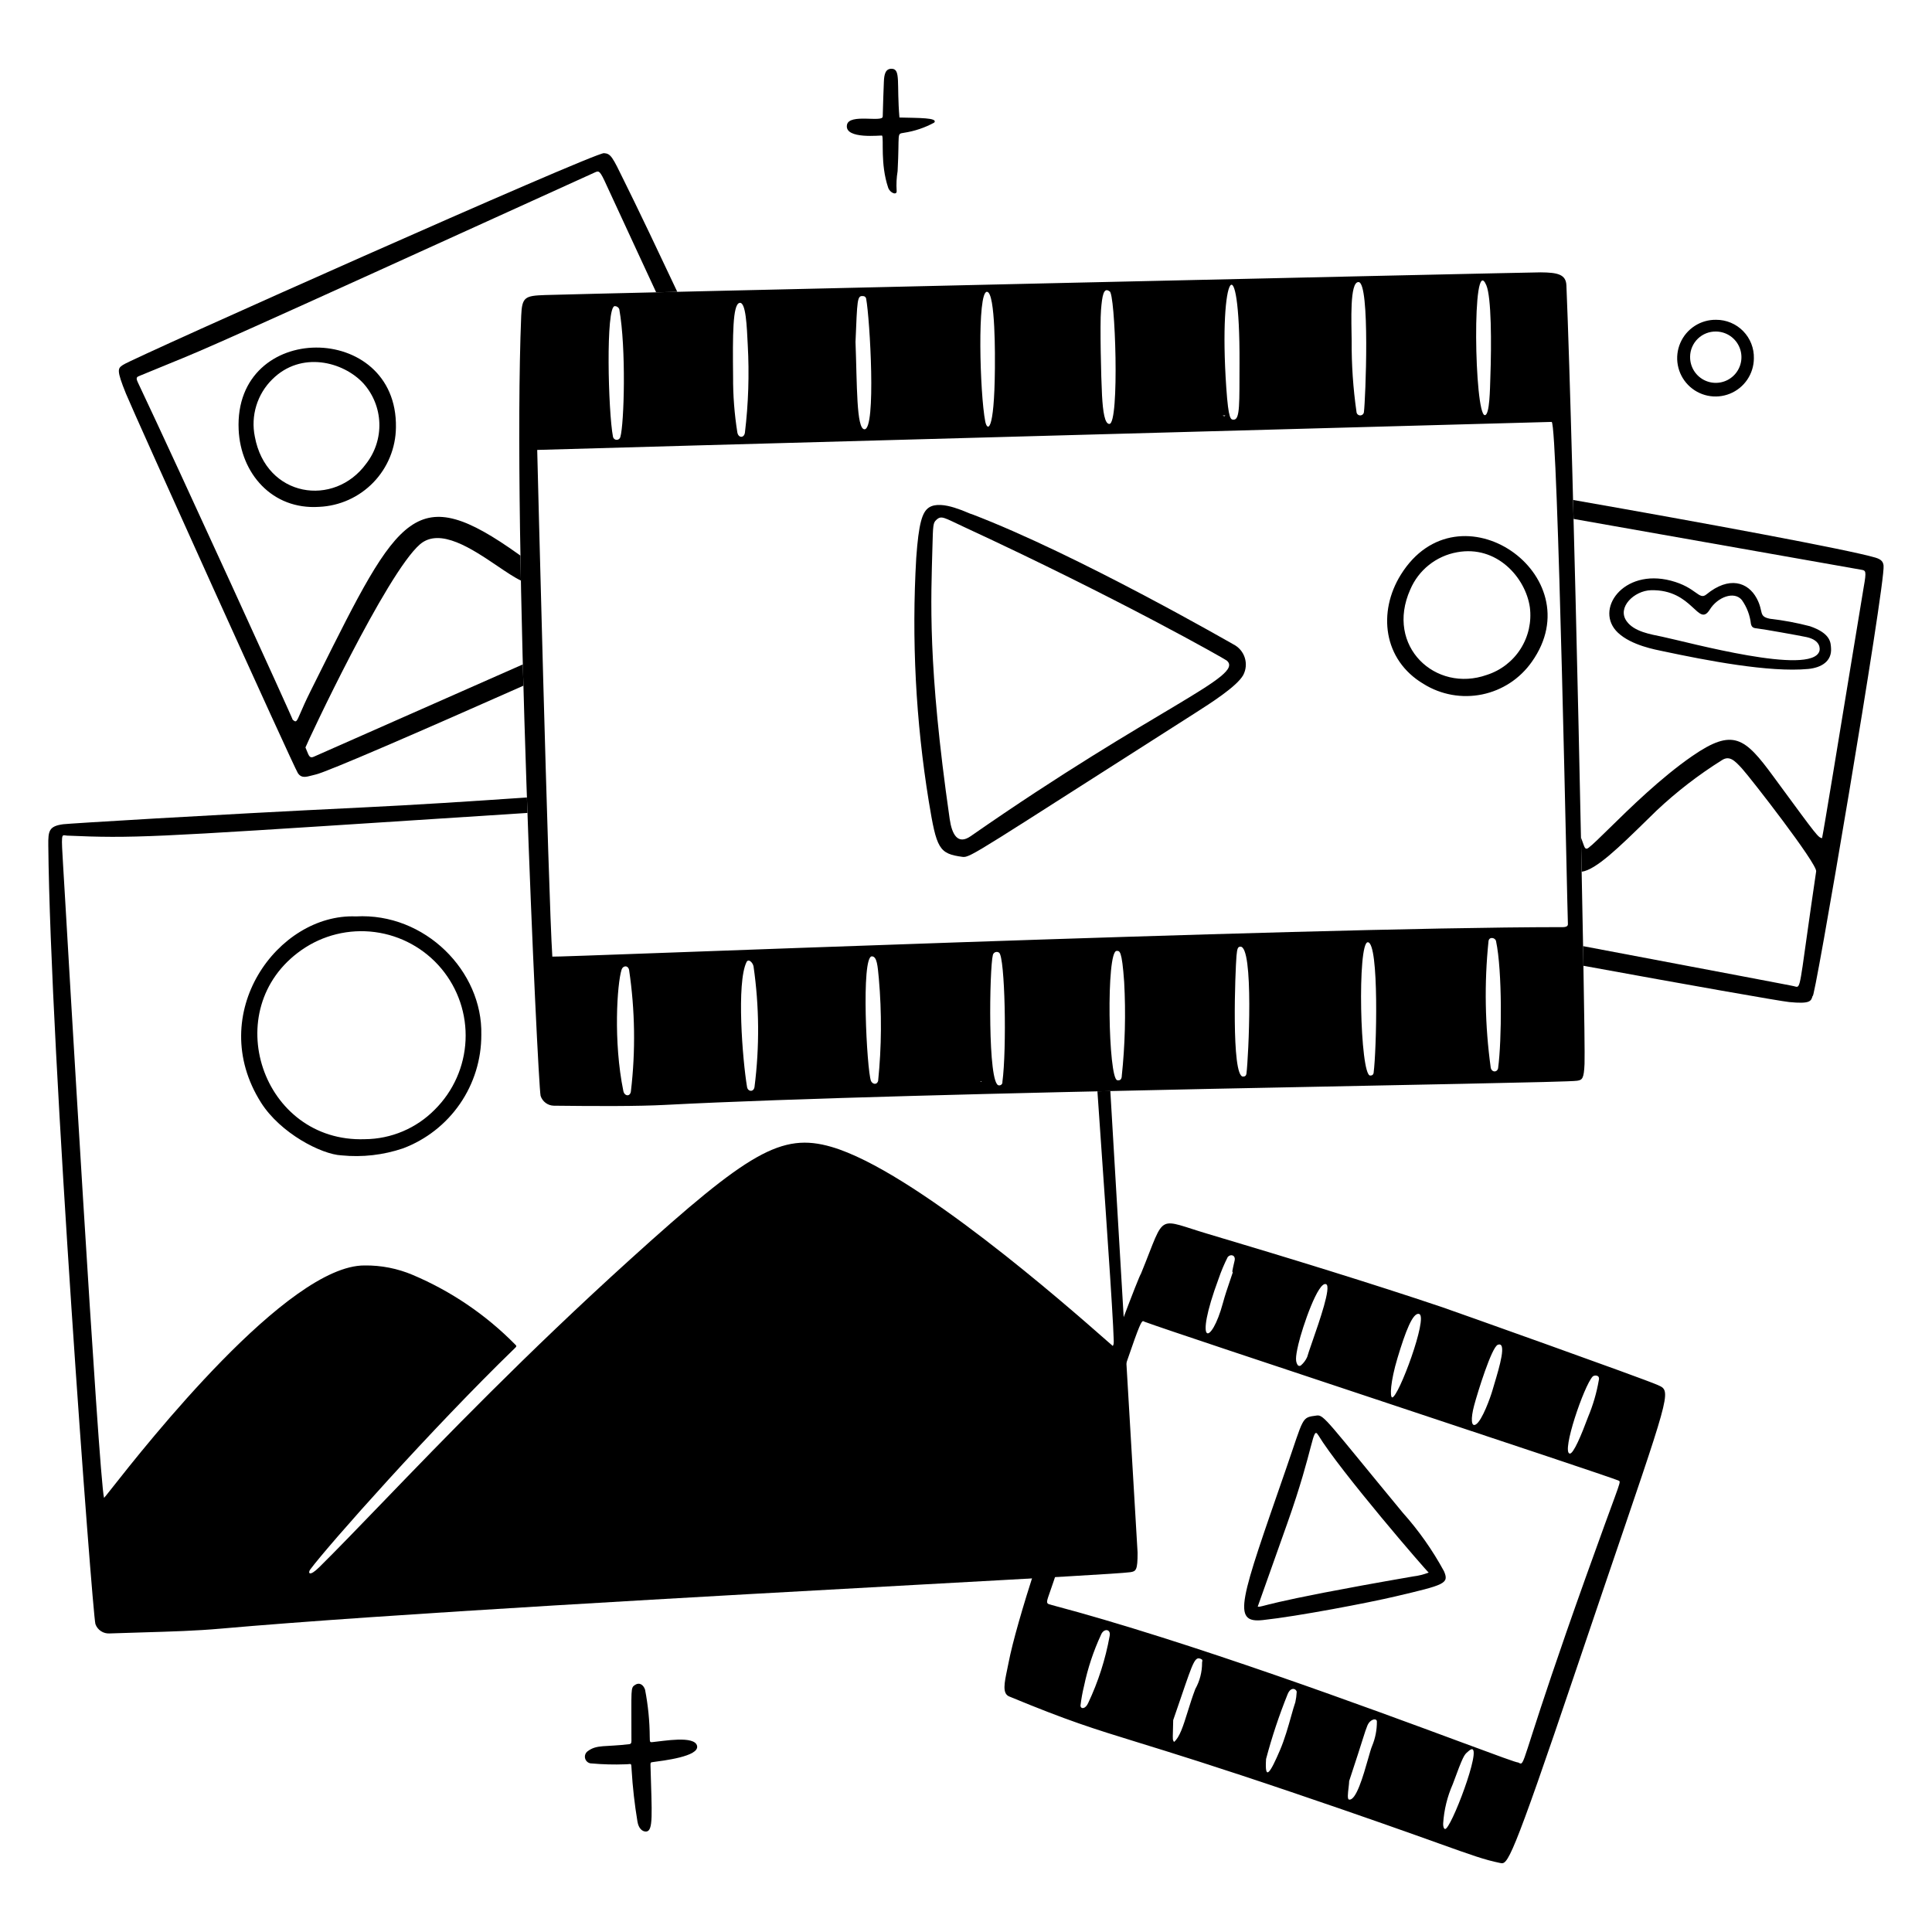
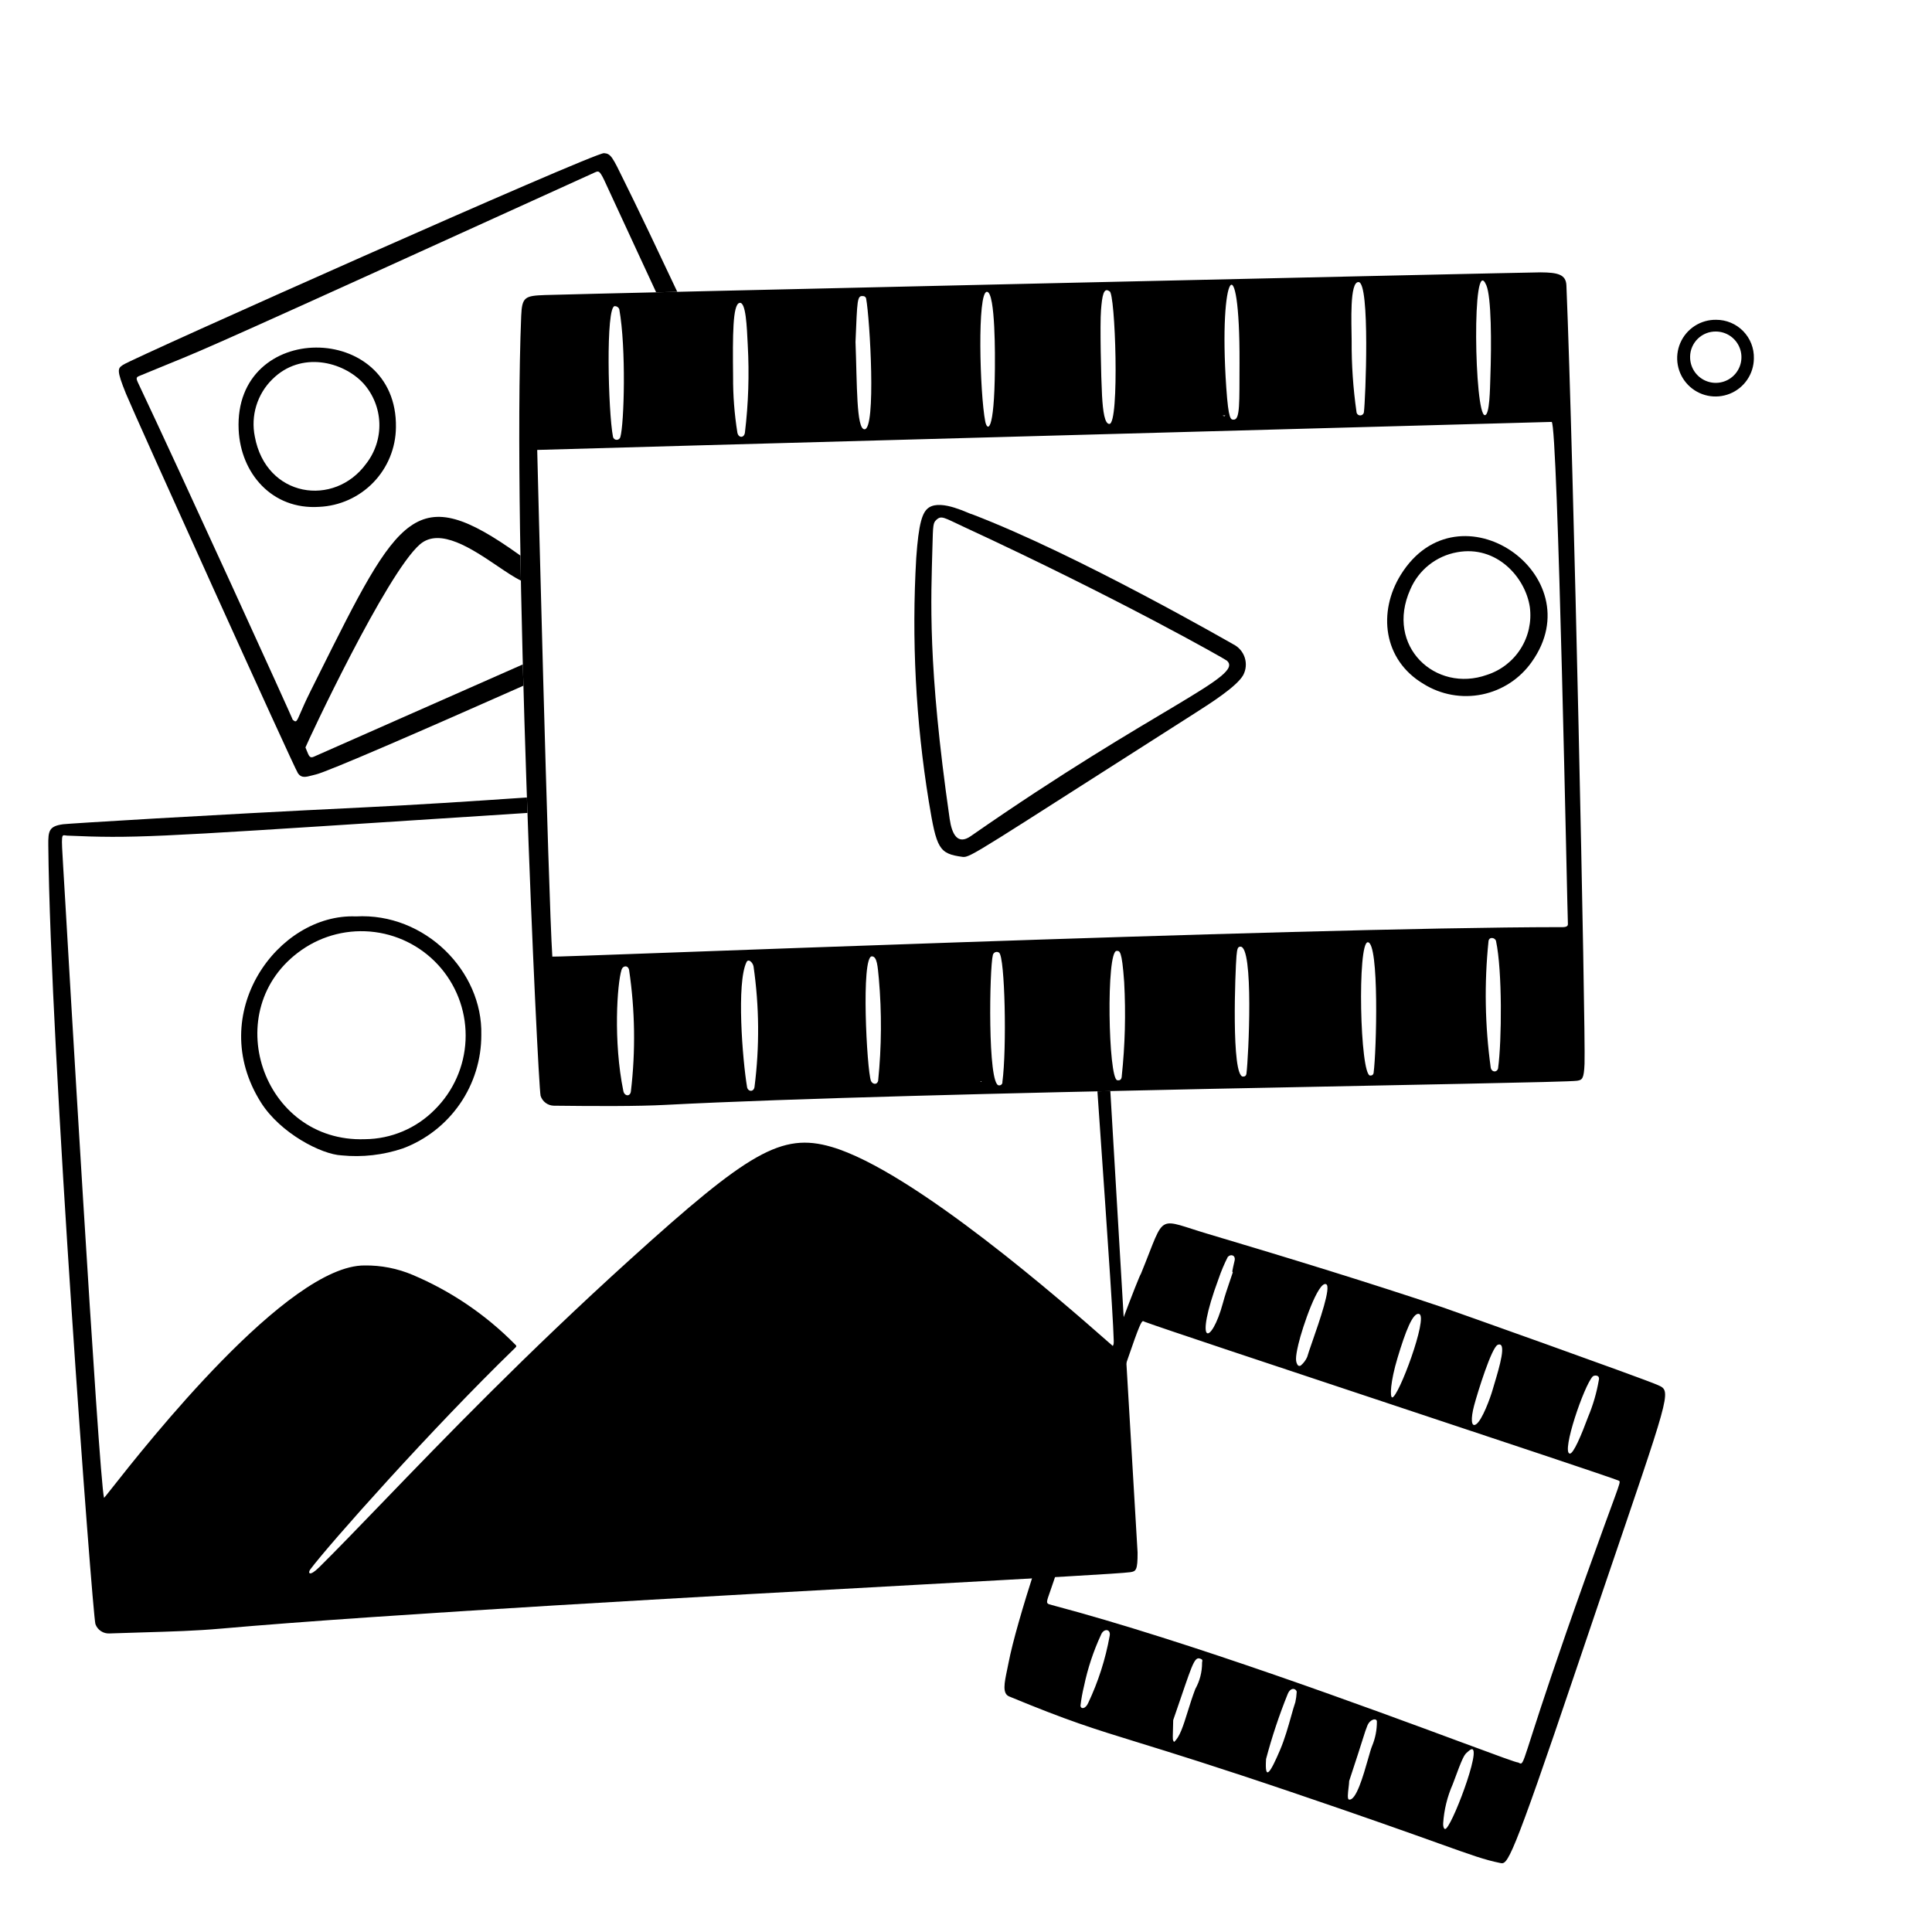
<svg xmlns="http://www.w3.org/2000/svg" fill="none" viewBox="0 0 400 400" id="Media-Content-Multiple-Content--Streamline-Milano" height="400" width="400">
  <desc>Media Content Multiple Content Streamline Illustration: https://streamlinehq.com</desc>
  <g id="media-content-multiple-content--media-content-multiple-content">
    <g id="details">
-       <path id="vector" fill="#000000" d="M134.524 359.63c0 1.126 0.066 1.098 0.57 1.054 2.102 -0.184 8.774 -1.44 9.232 0.8 0.444 2.184 -7 3.04 -9.25 3.35 -0.35 0.048 -0.42 0.094 -0.4 0.628 0.286 10.18 0.622 13.686 -0.916 13.74 -0.716 0.024 -1.552 -0.57 -1.788 -2.112 -0.586 -3.526 -0.987 -7.078 -1.2 -10.646 -0.108 -1.636 0.06 -1.158 -1.34 -1.162 -2.299 0.086 -4.601 0.026 -6.892 -0.178 -0.302 0.01 -0.598 -0.078 -0.846 -0.252 -0.247 -0.172 -0.432 -0.42 -0.527 -0.708 -0.095 -0.286 -0.095 -0.594 0.001 -0.882 0.095 -0.286 0.28 -0.534 0.528 -0.706 1.876 -1.4 3.584 -0.838 8.6 -1.444 0.52 -0.062 0.434 -0.564 0.434 -1.126 0.018 -10.526 -0.22 -10.52 0.782 -11.164 0.884 -0.57 1.704 0 2.04 1 0.627 3.232 0.953 6.516 0.972 9.808Z" stroke-width="2" />
-       <path id="vector_2" fill="#000000" d="M183 16.868c0.062 -1.4 0.284 -2.71 1.686 -2.628 1.826 0.106 0.938 3.054 1.534 10.09 4.018 0.108 8.058 0.022 7.2 1.054 -1.951 1.063 -4.073 1.777 -6.27 2.108 -1.574 0.264 -0.878 -0.14 -1.31 7.94 -0.221 1.344 -0.288 2.709 -0.2 4.068 0.118 1.014 -1.368 0.502 -1.758 -0.656 -1.652 -4.904 -0.87 -10.038 -1.25 -10.766 -0.068 -0.13 -7.826 0.88 -7.278 -2.214 0.43 -2.436 7.456 -0.444 7.4 -1.74 0.02 0.2 0.046 -2.464 0.246 -7.256Z" stroke-width="2" />
      <path id="vector_3" fill="#000000" d="M355.32 66.212c1.042 -0.003 2.074 0.204 3.034 0.607 0.962 0.404 1.832 0.996 2.558 1.742 0.728 0.746 1.298 1.631 1.678 2.601 0.378 0.971 0.56 2.008 0.53 3.049 -0.012 1.574 -0.492 3.108 -1.378 4.409 -0.886 1.301 -2.138 2.309 -3.598 2.896 -1.46 0.587 -3.062 0.728 -4.602 0.403 -1.54 -0.325 -2.948 -1.1 -4.046 -2.226 -1.1 -1.127 -1.838 -2.555 -2.124 -4.102 -0.286 -1.548 -0.104 -3.145 0.52 -4.59 0.624 -1.445 1.664 -2.671 2.986 -3.524 1.322 -0.853 2.868 -1.293 4.442 -1.266Zm-5.4 7.628c-0.022 1.052 0.268 2.088 0.834 2.974 0.568 0.887 1.384 1.586 2.35 2.008 0.964 0.422 2.032 0.548 3.068 0.362 1.036 -0.186 1.992 -0.675 2.75 -1.406 0.758 -0.731 1.282 -1.67 1.504 -2.699 0.224 -1.029 0.136 -2.1 -0.252 -3.079 -0.386 -0.979 -1.056 -1.821 -1.922 -2.419 -0.866 -0.598 -1.89 -0.926 -2.942 -0.941 -0.696 -0.017 -1.39 0.105 -2.038 0.358 -0.65 0.253 -1.242 0.632 -1.744 1.116 -0.502 0.484 -0.902 1.062 -1.18 1.701 -0.276 0.639 -0.422 1.327 -0.432 2.024h0.004Z" stroke-width="2" />
    </g>
    <g id="image-1">
      <path id="vector_4" fill="#000000" d="M81.974 88.484c-0.041 4.255 -1.711 8.333 -4.668 11.393 -2.956 3.061 -6.973 4.872 -11.224 5.061 -9.768 0.64 -16.262 -6.956 -16.672 -15.974 -1.036 -22.676 32.932 -22.51 32.564 -0.48Zm-25.6 -9.95c-1.541 1.518 -2.679 3.396 -3.311 5.465 -0.632 2.069 -0.737 4.263 -0.307 6.383 2.318 12.626 16.446 14.716 23.07 5.6 1.86 -2.398 2.821 -5.372 2.714 -8.405 -0.106 -3.033 -1.273 -5.933 -3.296 -8.195 -4.188 -4.544 -12.926 -6.772 -18.866 -0.848h-0.004Z" stroke-width="2" />
      <path id="Subtract" fill="#000000" fill-rule="evenodd" d="M108.366 141.969C87.474 151.237 67.846 159.77 65.398 160.344c-0.277 0.065 -0.538 0.134 -0.786 0.2 -1.298 0.344 -2.215 0.586 -2.922 -0.442 -0.842 -1.224 -34.042 -74.724 -35.6 -78.572 -2.035 -5.009 -1.676 -5.257 -0.69 -5.938 0.029 -0.02 0.059 -0.041 0.09 -0.062 1.978 -1.372 97.51 -43.96 99.558 -43.82 1.42 0.097 1.738 0.75 4.186 5.775 0.568 1.166 1.251 2.568 2.088 4.253 0.997 2.005 4.505 9.356 8.902 18.679 -1.507 0.035 -2.966 0.07 -4.374 0.103 -1.324 -2.858 -2.638 -5.69 -3.861 -8.327 -3.361 -7.248 -6.04 -13.025 -6.392 -13.815 -1.415 -3.138 -1.581 -3.064 -2.456 -2.673l-0.024 0.011c-78.241 35.577 -80.218 36.38 -88.013 39.547 -1.532 0.623 -3.289 1.336 -5.895 2.423 -0.08 0.033 -0.156 0.064 -0.227 0.092 -0.647 0.257 -0.925 0.368 -0.437 1.398C37.236 97.516 60.8 149.2 60.592 148.998c0.732 0.651 0.802 0.489 1.621 -1.411 0.425 -0.985 1.051 -2.437 2.075 -4.485 0.547 -1.095 1.08 -2.164 1.6 -3.208 16.832 -33.756 20.129 -40.367 41.516 -25.11 0.115 0.082 0.222 0.161 0.323 0.235 0.008 0.005 0.015 0.011 0.023 0.016 0.029 1.711 0.061 3.432 0.095 5.162 -1.325 -0.621 -2.995 -1.75 -4.839 -2.997 -5.26 -3.555 -11.936 -8.069 -16.067 -4.493 -6.968 6.044 -23.258 40.864 -23.698 42.044 0.104 0.247 0.195 0.474 0.276 0.679 0.445 1.118 0.637 1.6 1.442 1.245 17.008 -7.526 31.333 -13.851 43.288 -19.117 0.039 1.471 0.079 2.942 0.12 4.411Z" clip-rule="evenodd" stroke-width="2" />
    </g>
    <g id="image-3">
      <path id="vector_5" fill="#000000" d="M317.146 137.022c-2.442 3.486 -6.126 5.903 -10.296 6.755 -4.17 0.852 -8.508 0.073 -12.12 -2.177 -8.416 -5 -9.476 -14.932 -4.714 -22.6 11.984 -19.282 39.892 0.062 27.13 18.022Zm-15.488 -22.682c-2.128 0.382 -4.128 1.288 -5.82 2.637 -1.69 1.349 -3.018 3.098 -3.862 5.089 -5.23 11.726 5.242 21.438 15.862 17.664 2.888 -0.926 5.36 -2.835 6.986 -5.396 1.628 -2.56 2.304 -5.61 1.914 -8.618 -0.888 -6.116 -6.83 -12.9 -15.08 -11.376Z" stroke-width="2" />
-       <path id="vector_6" fill="#000000" d="M334.984 131c-5 -4.706 1.032 -13.368 10.95 -10.78 5.292 1.38 5.8 4.122 7.35 2.856 4.726 -3.882 8.62 -2.544 10.412 0.784 1.526 2.834 0.292 3.744 2.758 4.248 2.786 0.319 5.546 0.834 8.26 1.542 4.39 1.504 4.302 3.48 4.382 4.528 0.2 2.686 -1.942 4.06 -4.74 4.324 -8.076 0.76 -21.066 -1.766 -29.978 -3.656 -1.578 -0.336 -6.59 -1.208 -9.394 -3.846Zm9.17 0.828c5.558 1.174 30.846 8.122 32.528 3 0.148 -0.448 0.31 -2.276 -2.654 -2.924 -1.35 -0.294 -9.138 -1.688 -10.12 -1.776 -0.87 -0.078 -1.224 -0.21 -1.4 -0.972 -0.198 -1.775 -0.844 -3.47 -1.876 -4.928 -1.6 -1.942 -5.044 -0.58 -6.622 1.954 -2.444 3.924 -3.47 -4.22 -12.216 -3.982 -3.43 0.094 -7.064 3.542 -5.026 6.4 1.554 2.2 4.978 2.72 7.386 3.228Z" stroke-width="2" />
-       <path id="Subtract_2" fill="#000000" fill-rule="evenodd" d="M327.834 199.953c21.466 3.925 40.79 7.335 42.594 7.511 4.392 0.432 4.558 -0.192 4.856 -1.31l0.006 -0.022c-0.01 3.668 15.11 -85.39 14.684 -89.024 -0.086 -0.722 -0.368 -1.272 -1.696 -1.664 -5.556 -1.645 -35.782 -7.244 -62.588 -11.934 0.034 1.298 0.068 2.607 0.102 3.926 13.12 2.333 31.94 5.655 59.532 10.516l0.018 0.003c0.952 0.167 1.128 0.198 0.52 3.597 -0.15 0.837 -1.168 7.04 -2.454 14.892 -2.432 14.827 -5.826 35.534 -6.17 37.092 -0.836 -0.192 -0.918 -0.302 -8.964 -11.259 -0.356 -0.486 -0.728 -0.992 -1.116 -1.521 -5.92 -8.062 -8.314 -10.08 -16.8 -4.22 -6.504 4.488 -12.922 10.788 -17.17 14.958 -1.944 1.909 -3.434 3.372 -4.27 4.01 -0.66 0.505 -0.82 0.052 -1.138 -0.851 -0.04 -0.115 -0.082 -0.238 -0.13 -0.367 -0.11 -0.298 -0.218 -0.592 -0.326 -0.882 0.05 2.415 0.098 4.778 0.144 7.079 2.962 -0.389 7.774 -5.096 13.598 -10.795 0.62 -0.607 1.252 -1.225 1.894 -1.85 4.162 -3.918 8.698 -7.418 13.542 -10.452 1.536 -1 2.6 0.012 4.166 1.736 1.8 1.98 15.58 19.716 15.35 21.278 -3.054 20.686 -3.122 23.69 -3.914 23.894 -0.194 0.05 -0.43 -0.066 -0.764 -0.134 0.122 -0.002 -16.232 -3.112 -43.578 -8.274 0.026 1.402 0.05 2.759 0.072 4.067Z" clip-rule="evenodd" stroke-width="2" />
    </g>
    <g id="video small">
-       <path id="vector_7" fill="#000000" d="M266.2 304.29c3.862 -11.126 3.166 -10.778 6.436 -11.224 1.474 -0.2 2.292 1.372 17.8 20.134 3.304 3.694 6.168 7.76 8.532 12.116 1.092 2.556 0.162 2.8 -10.04 5.2 -5.484 1.296 -20.2 4.12 -27.47 4.902 -6.538 0.712 -4.678 -3.956 4.742 -31.128Zm6.722 -7.16c-1.214 -2.014 -0.8 2.478 -6.4 18.258 -6.134 17.242 -6.116 17.188 -6.124 17.246 1.2 0.176 -0.112 -0.66 32.2 -6.254 1.096 -0.13 2.172 -0.4 3.2 -0.8 -0.198 0.002 -18.434 -21.104 -22.866 -28.45h-0.01Z" stroke-width="2" />
      <path id="Subtract_3" fill="#000000" fill-rule="evenodd" d="M241.244 253.48c-1.608 0.71 -2.278 3.548 -5.032 10.256 -0.752 0.75 -24.044 63.118 -27.406 80.544 -0.096 0.498 -0.198 0.984 -0.296 1.454 -0.568 2.72 -1.022 4.896 0.426 5.496 12.276 5.08 17.24 6.61 26.684 9.524 6.87 2.12 16.11 4.97 32.262 10.45 15.144 5.136 24.122 8.352 29.964 10.442 7.024 2.514 9.512 3.404 12.72 4.06 0.014 0.002 0.026 0.006 0.04 0.008 1.516 0.312 2.066 0.424 15.784 -40.222 16.94 -50.172 19.644 -56.398 17.898 -58.126 -0.272 -0.268 -0.65 -0.428 -1.098 -0.626 -3.044 -1.35 -42.78 -15.488 -44.63 -16.112 -14.302 -4.82 -32.05 -10.28 -48.516 -15.174 -5.152 -1.532 -7.356 -2.612 -8.8 -1.974Zm73.636 111.636c-0.166 0.018 -0.346 -0.114 -0.622 -0.24 -0.002 0.166 -4.36 -1.448 -11.498 -4.092 -18.7 -6.928 -56.474 -20.92 -84.924 -28.46 -0.524 -0.138 -0.842 -0.206 -0.976 -0.402 -0.278 -0.402 0.222 -1.342 1.284 -4.544 16.704 -50.33 17.846 -53.934 18.538 -53.85 0.09 0.01 0.174 0.086 0.282 0.126 3.202 1.202 26.826 9.052 50.102 16.784 23.69 7.872 47.018 15.624 48.076 16.12 0.052 0.026 0.096 0.046 0.13 0.08 0.33 0.33 -0.5 1.826 -6.96 19.92 -12.126 33.962 -12.54 38.462 -13.432 38.558Zm-25.532 -83.99c1.614 -5.36 3.176 -9.538 4.494 -9.072 1.86 0.658 -4.298 17.264 -5.606 17.272 -0.488 -0.076 -0.394 -3.2 1.112 -8.2Zm-24.344 81.234c-1.934 4.512 -3.198 6.69 -2.878 1.822 1.21 -4.568 2.706 -9.058 4.474 -13.44 0.724 -1.748 1.966 -0.96 1.862 -0.376 -0.034 0.688 -0.126 1.372 -0.274 2.044 -0.256 0.732 -0.538 1.732 -0.858 2.872 -0.604 2.15 -1.348 4.798 -2.326 7.078Zm64.742 -77.37c0.284 -0.3 1.556 -0.412 1.27 0.758 -0.45 2.622 -1.198 5.184 -2.228 7.636 -1.35 3.634 -3.036 7.7 -3.8 7.566 -1.73 -0.304 2.958 -14.054 4.758 -15.96Zm-25.882 77.718c0.064 -0.054 0.132 -0.112 0.206 -0.178 3.53 -3.13 -2.848 14.22 -4.618 15.992 -0.578 0.586 -0.704 -0.74 -0.66 -1.014 0.182 -2.792 0.85 -5.53 1.978 -8.09 2.172 -5.924 2.382 -6.102 3.094 -6.71Zm-35.228 -80.148c-0.368 -0.646 -0.514 -1.292 0.176 -4.23v-0.004c0.848 -3.622 4.142 -13.24 5.762 -12.438 1.076 0.53 -1.372 7.568 -2.896 11.944 -0.498 1.438 -0.9 2.588 -1.042 3.126 -0.294 0.658 -0.73 1.242 -1.274 1.714 -0.052 0.048 -0.114 0.084 -0.182 0.104 -0.066 0.022 -0.138 0.026 -0.208 0.016 -0.07 -0.01 -0.136 -0.038 -0.194 -0.078 -0.058 -0.04 -0.108 -0.092 -0.142 -0.154Zm-25.742 77.776c-0.13 -0.304 -0.08 -0.688 0.004 -4.206v0.002c0.644 -1.858 1.19 -3.46 1.662 -4.84 2.578 -7.55 2.878 -8.426 4.176 -7.78 0.258 0.128 0.214 0.32 0.17 0.516 -0.02 0.092 -0.042 0.186 -0.03 0.272 0.002 1.886 -0.48 3.74 -1.4 5.386 -0.624 1.64 -1.128 3.254 -1.588 4.728 -0.916 2.934 -1.66 5.312 -2.83 6.244 -0.072 -0.15 -0.126 -0.232 -0.164 -0.322Zm40.354 3.824c-0.986 3.454 -2.486 8.722 -3.95 8.418l-0.008 0.002c-0.368 -0.076 -0.218 -1.328 -0.084 -2.458 0.062 -0.53 0.122 -1.034 0.124 -1.378 1.554 -4.692 2.338 -7.168 2.812 -8.67 0.472 -1.488 0.638 -2.016 0.954 -2.796 0.59 -1.444 1.986 -1.61 1.974 -0.844 0.012 1.742 -0.328 3.468 -1 5.076 -0.194 0.444 -0.476 1.434 -0.822 2.65Zm22.352 -69.268c-1.036 0.676 -1.116 -1.198 -0.4 -3.892 0.722 -2.696 3.628 -12.092 4.9 -12.574 1.938 -0.736 0.338 4.602 -0.698 8.06 -0.15 0.5 -0.288 0.962 -0.402 1.36 -0.414 1.446 -2.118 6.208 -3.4 7.046Zm-80.3 57.692c-0.576 1.302 -1.532 1.288 -1.6 0.574 0.162 -1.384 0.41 -2.758 0.744 -4.112 0.76 -3.636 1.932 -7.172 3.492 -10.542 0.558 -1.456 2.134 -1.282 1.8 0.238 -0.864 4.79 -2.354 9.444 -4.436 13.842Zm29.94 -89.186 0.006 0.002c-0.196 0.596 -0.398 1.19 -0.602 1.784 -0.514 1.51 -1.032 3.024 -1.446 4.57 -2.402 8.928 -6.222 9.332 -0.888 -5.04 0.524 -1.53 1.152 -3.022 1.882 -4.466 0.602 -0.694 1.684 -0.382 1.418 0.762 -0.544 2.33 -0.524 2.336 -0.37 2.388Z" clip-rule="evenodd" stroke-width="2" />
    </g>
    <g id="image-2">
      <path id="vector_8" fill="#000000" d="M73.682 189.734c14.3 -0.8 26.282 11.358 25.968 24.5 0.019 5.104 -1.522 10.092 -4.417 14.296 -2.895 4.204 -7.007 7.422 -11.783 9.224 -4.092 1.386 -8.433 1.882 -12.732 1.454 -4.148 -0.188 -12.66 -4.572 -16.684 -10.938 -11.634 -18.424 3.496 -39.182 19.648 -38.536Zm1.87 46.124c2.699 -0.022 5.366 -0.576 7.851 -1.63 2.485 -1.052 4.737 -2.586 6.629 -4.51 3.839 -3.814 6.107 -8.93 6.355 -14.334 0.248 -5.406 -1.542 -10.708 -5.016 -14.858 -3.474 -4.148 -8.378 -6.842 -13.743 -7.548 -5.365 -0.706 -10.8 0.627 -15.229 3.736 -17.426 12.238 -8.13 39.902 13.152 39.144Z" stroke-width="2" />
      <path id="Subtract_4" fill="#000000" fill-rule="evenodd" d="M109.092 165.105c-11.832 0.821 -23.304 1.552 -33.892 2.063 -32.5 1.57 -61.114 3.346 -62.106 3.48 -2.972 0.4 -3.122 1.386 -3.094 4.35 0.41 42.756 9.11 158.848 9.754 161.246 0.211 0.598 0.611 1.11 1.14 1.46 0.528 0.35 1.156 0.52 1.788 0.482 2.47 -0.086 4.747 -0.154 6.884 -0.216 6.069 -0.18 11.011 -0.326 16.038 -0.77 34.442 -3.042 101.474 -6.732 145.638 -9.164 23.668 -1.302 40.768 -2.244 42.762 -2.53 1.2 -0.172 1.534 -0.414 1.52 -4.082l-5.642 -95.54c-0.892 0.02 -1.782 0.04 -2.674 0.06 0.14 2.012 0.278 4.01 0.416 5.988 1.708 24.532 3.192 45.848 2.946 46.784 0.99 0.988 0.318 0.396 -1.57 -1.262 -8.276 -7.274 -39.909 -35.07 -56.85 -40.004 -10.38 -3.024 -17.174 1.114 -41.626 23.246 -21.655 19.598 -38.66 37.23 -51.401 50.442 -4.976 5.158 -9.301 9.644 -12.999 13.308 -2.148 2.13 -2.4 1.17 -1.888 0.494 3.766 -5.062 25.286 -29.286 42.34 -45.8 0.43 -0.418 0.426 -0.466 -0.026 -0.888 -6.033 -6.098 -13.203 -10.954 -21.104 -14.296 -3.146 -1.334 -6.535 -2 -9.952 -1.956 -15.928 -0.096 -45.282 37.164 -52.383 46.178 -0.94 1.192 -1.49 1.89 -1.567 1.942 -1.062 -3.548 -7.852 -120.262 -8.062 -123.956 -0.631 -11.061 -0.896 -12.969 -0.387 -13.204 0.17 -0.079 0.428 0.03 0.787 0.046 13.619 0.595 17.448 0.346 70.686 -3.105 7.247 -0.47 15.41 -0.999 24.637 -1.593 -0.038 -1.061 -0.075 -2.129 -0.113 -3.203Z" clip-rule="evenodd" stroke-width="2" />
    </g>
    <g id="video">
      <path id="vector_9" fill="#000000" d="M324.308 59.086c-0.096 -2.278 -1.8 -2.67 -5.336 -2.698 -2.054 -0.018 -198.444 4.43 -206.17 4.698 -4.144 0.144 -4.732 0.426 -4.892 4.31 -1.878 45.6 3.426 158.686 4.014 161.484 0.187 0.584 0.553 1.096 1.045 1.462 0.492 0.366 1.086 0.57 1.699 0.582 8.888 0.104 17.416 0.13 23.052 -0.166 52 -2.73 185.296 -4.44 188.8 -5 1.058 -0.17 1.412 -0.36 1.542 -3.512 0.256 -6.352 -2.3 -126.348 -3.754 -161.16Zm-16.584 -0.04c1.054 2.466 1.094 11.92 0.834 19.2 -0.074 2.116 -0.12 7.718 -1.138 7.708 -2.17 -0.012 -2.732 -34.018 0.304 -26.908Zm-26.446 -0.646c2.42 0.106 1.432 24.484 1.106 26.924 -0.022 0.193 -0.116 0.37 -0.264 0.496 -0.146 0.126 -0.336 0.193 -0.53 0.186 -0.194 -0.007 -0.378 -0.086 -0.516 -0.223s-0.22 -0.32 -0.228 -0.513c-0.7 -4.874 -1.034 -9.794 -1 -14.718 -0.03 -3.816 -0.446 -12.238 1.432 -12.152Zm-24.65 16.8c-0.036 8.166 0.138 11.704 -1.2 11.682 -0.6 -0.01 -1.076 0.162 -1.542 -6.65 -1.662 -24.274 2.852 -30.2 2.742 -5.032Zm-2.932 10.812c-0.2 0.2 -0.06 0.18 -0.53 0.062 0.104 -0.074 -0.01 -0.06 0.53 -0.06v-0.002Zm-24.018 1.758c-0.95 0 -1.33 -2.506 -1.516 -5.902 -0.2 -3.618 -0.448 -14.744 -0.21 -17.684 0.238 -2.94 0.534 -4.8 1.758 -3.866 1.202 0.002 2.124 27.466 -0.032 27.454v-0.002Zm-25.336 -27.356c1.8 0.072 1.656 14.066 1.642 15.838 -0.118 13.708 -1.618 12.96 -2 11 -1.124 -5.74 -1.7 -26.92 0.358 -26.838Zm-25.704 0.888c0.168 -0.011 0.334 0.042 0.464 0.15 0.13 0.108 0.213 0.261 0.232 0.428 0.764 4.092 2.108 27.148 -0.368 27 -1.676 -0.098 -1.506 -9.242 -1.842 -18.09 0.366 -8.716 0.332 -9.59 1.514 -9.488Zm-25.582 1.426c1.4 -0.472 1.574 5.072 1.758 8.704 0.335 6.051 0.139 12.121 -0.586 18.138 -0.17 1.17 -1.338 1.138 -1.562 0 -0.615 -3.836 -0.912 -7.715 -0.888 -11.6 -0.098 -8.79 -0.066 -14.79 1.278 -15.242Zm-25.774 0.65c0.204 -0.002 0.404 0.059 0.572 0.175 0.168 0.116 0.295 0.282 0.364 0.475 1.45 8.11 1 23.762 0.224 26.434 -0.041 0.174 -0.14 0.328 -0.281 0.438 -0.141 0.11 -0.315 0.168 -0.493 0.165 -0.179 -0.003 -0.351 -0.067 -0.488 -0.181 -0.137 -0.114 -0.231 -0.272 -0.266 -0.447 -1 -5.122 -1.542 -27.036 0.368 -27.058Zm3.34 162.56c-0.144 1.188 -1.344 1.032 -1.564 -0.048 -2.112 -10.304 -1.278 -22.228 -0.382 -25.08 0.318 -1.014 1.4 -0.956 1.574 0.034 1.232 8.312 1.357 16.75 0.372 25.094Zm25.6 -0.936c-0.17 1.188 -1.39 1.022 -1.552 0.062 -0.946 -5.632 -2.216 -21.6 -0.108 -25.878 0.4 -0.8 1.302 0.098 1.45 0.902 1.19 8.256 1.259 16.636 0.206 24.912l0.004 0.002Zm25.6 -1.256c-0.304 1.03 -1.256 0.668 -1.504 0.03 -0.848 -2.2 -2.098 -25.822 0.2 -25.774 1.076 0.022 1.19 2.044 1.436 4.6 0.619 7.036 0.571 14.116 -0.144 21.144h0.012Zm21.146 0.184c0.148 -0.09 0.082 -0.104 0.274 0 -0.106 0.07 -0.042 0.07 -0.286 0h0.012Zm4.574 0.12c0.004 0.094 -0.014 0.188 -0.052 0.276 -0.038 0.086 -0.094 0.164 -0.164 0.228 -0.07 0.062 -0.154 0.108 -0.244 0.136 -0.09 0.026 -0.186 0.034 -0.28 0.02 -2.354 -0.05 -1.952 -24.328 -1.238 -27 0.032 -0.132 0.098 -0.254 0.188 -0.354 0.092 -0.101 0.206 -0.178 0.334 -0.224 0.128 -0.046 0.264 -0.06 0.398 -0.04 0.136 0.02 0.262 0.072 0.372 0.153 1.218 0.91 1.604 19.906 0.674 26.806h0.012Zm24.712 -1.2c-0.076 0.68 -0.376 0.888 -0.936 0.8 -1.866 -0.268 -2.342 -26.824 -0.122 -26.774 0.61 0.012 1.078 -0.256 1.552 6.456 0.354 6.51 0.184 13.038 -0.506 19.522l0.012 -0.004Zm25.826 -0.634c-0.068 0.504 -0.31 0.68 -0.728 0.678 -2.484 0 -1.6 -22.076 -1.35 -25 0.14 -1.6 0.306 -1.84 0.758 -1.898 2.886 -0.362 1.716 23.18 1.308 26.224l0.012 -0.004Zm26.334 -0.2c-0.066 0.498 -0.318 0.674 -0.734 0.668 -2.13 -0.028 -2.686 -27.64 -0.486 -27.6 2.392 0.07 1.786 22.644 1.206 26.94l0.014 -0.008Zm25.772 -0.95c-0.14 1.012 -1.344 1.018 -1.548 -0.028 -1.2 -8.674 -1.354 -17.462 -0.458 -26.174 0.116 -1 1.4 -0.754 1.556 -0.026 1.318 6.162 1.19 20.716 0.438 26.236l0.012 -0.008Zm12.78 -29.112C268.48 192 114.368 198.284 114.354 198.056c-0.85 -12.886 -3.13 -104.858 -3.13 -104.904 0 -0.046 209.98 -5.8 210.026 -5.8 1.286 0 3.264 103.024 3.366 103.864 0.096 0.784 -0.784 0.746 -1.662 0.746l0.012 -0.008Z" stroke-width="2" />
      <path id="vector_10" fill="#000000" d="M201.18 106.444c21.978 8.386 53.852 26.8 54.188 26.968 0.554 0.28 1.046 0.667 1.45 1.14 0.402 0.472 0.708 1.02 0.896 1.612 0.19 0.591 0.258 1.214 0.204 1.833 -0.054 0.618 -0.23 1.22 -0.52 1.769 -1.296 2.344 -6.8 5.846 -9.976 7.874 -44.89 28.6 -46.524 29.986 -48.124 29.77 -4.916 -0.66 -5.386 -1.668 -7 -11.478 -2.707 -16.666 -3.579 -33.578 -2.6 -50.434 0.508 -7.17 1.238 -9.508 2.634 -10.422 2.668 -1.75 8.392 1.366 8.848 1.368Zm-4.56 63.102c0.466 3.228 1.672 5.442 4.35 3.578 38.442 -26.756 56.914 -33.152 53 -36.372 -0.4 -0.336 -22.314 -12.8 -54.33 -27.626 -4.2 -1.946 -4.716 -2.476 -5.77 -1.502 -0.686 0.632 -0.7 1.026 -0.822 5.726 -0.274 10.51 -1.048 24.108 3.572 56.196Z" stroke-width="2" />
    </g>
  </g>
</svg>